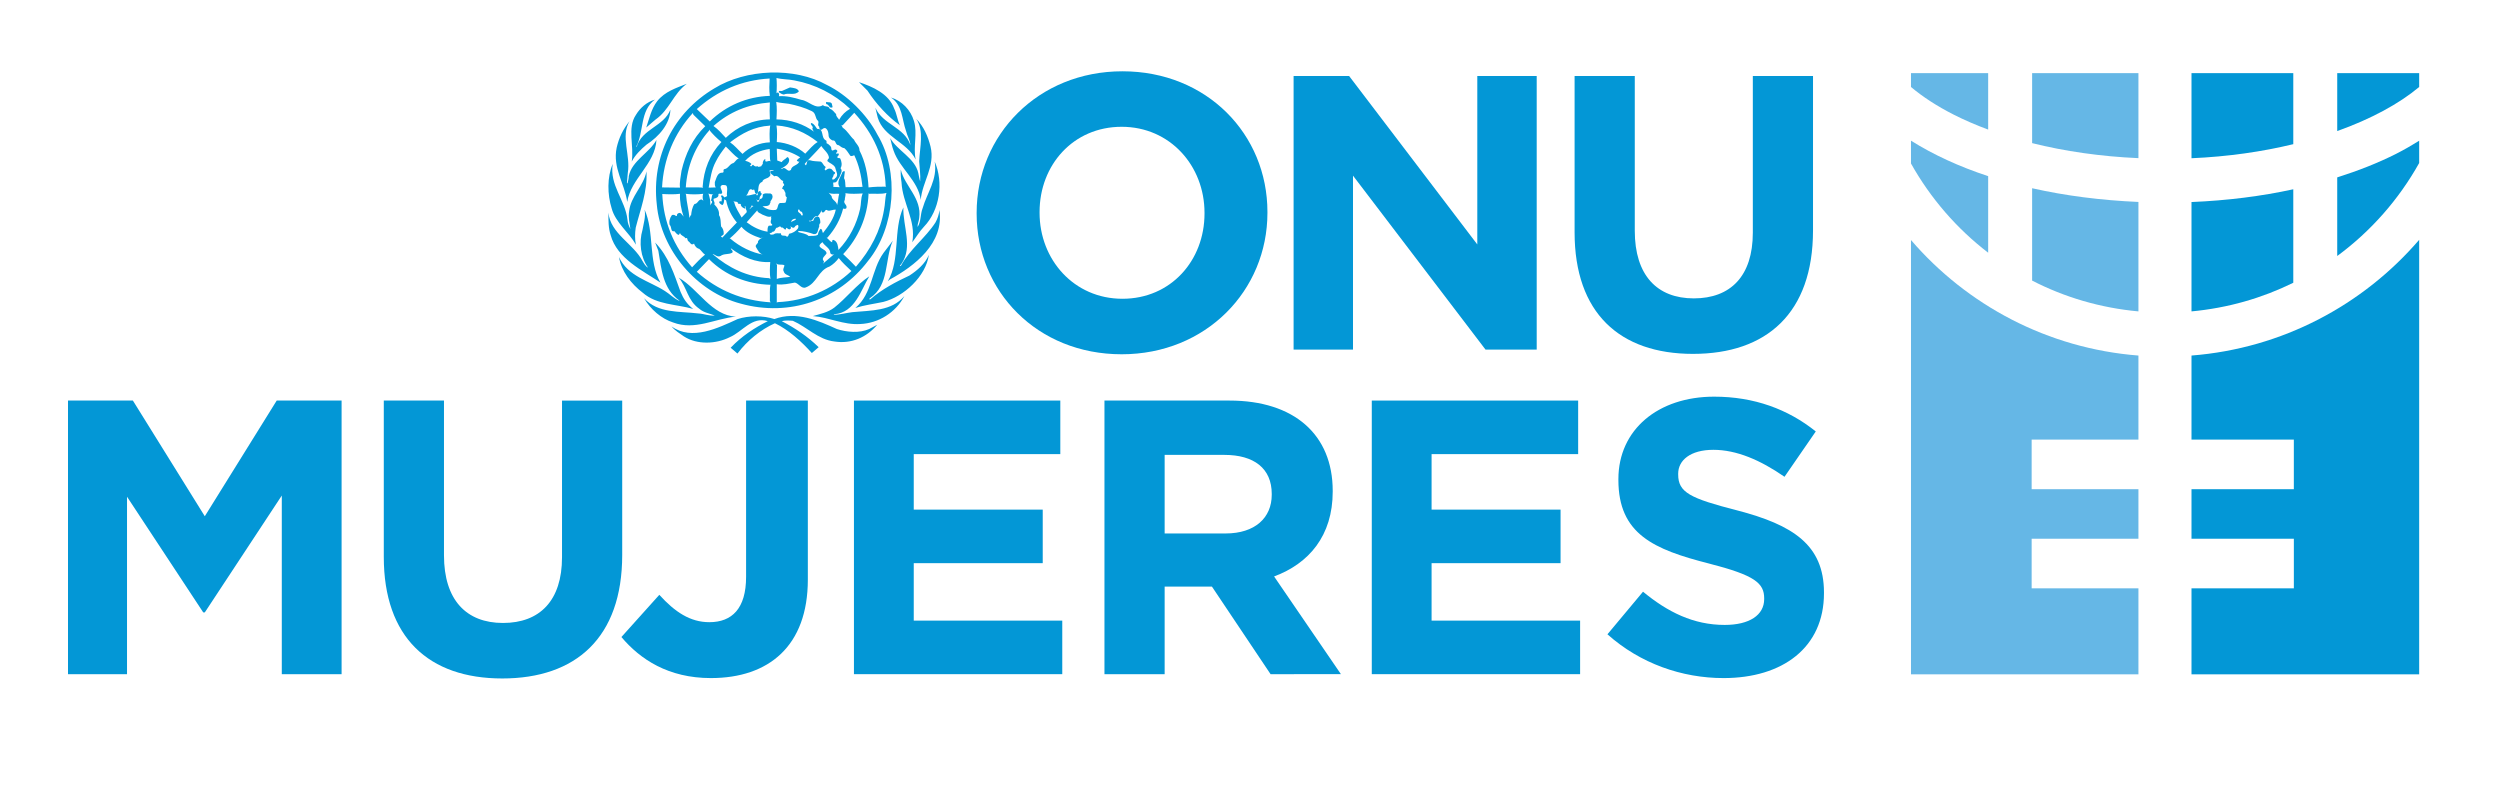
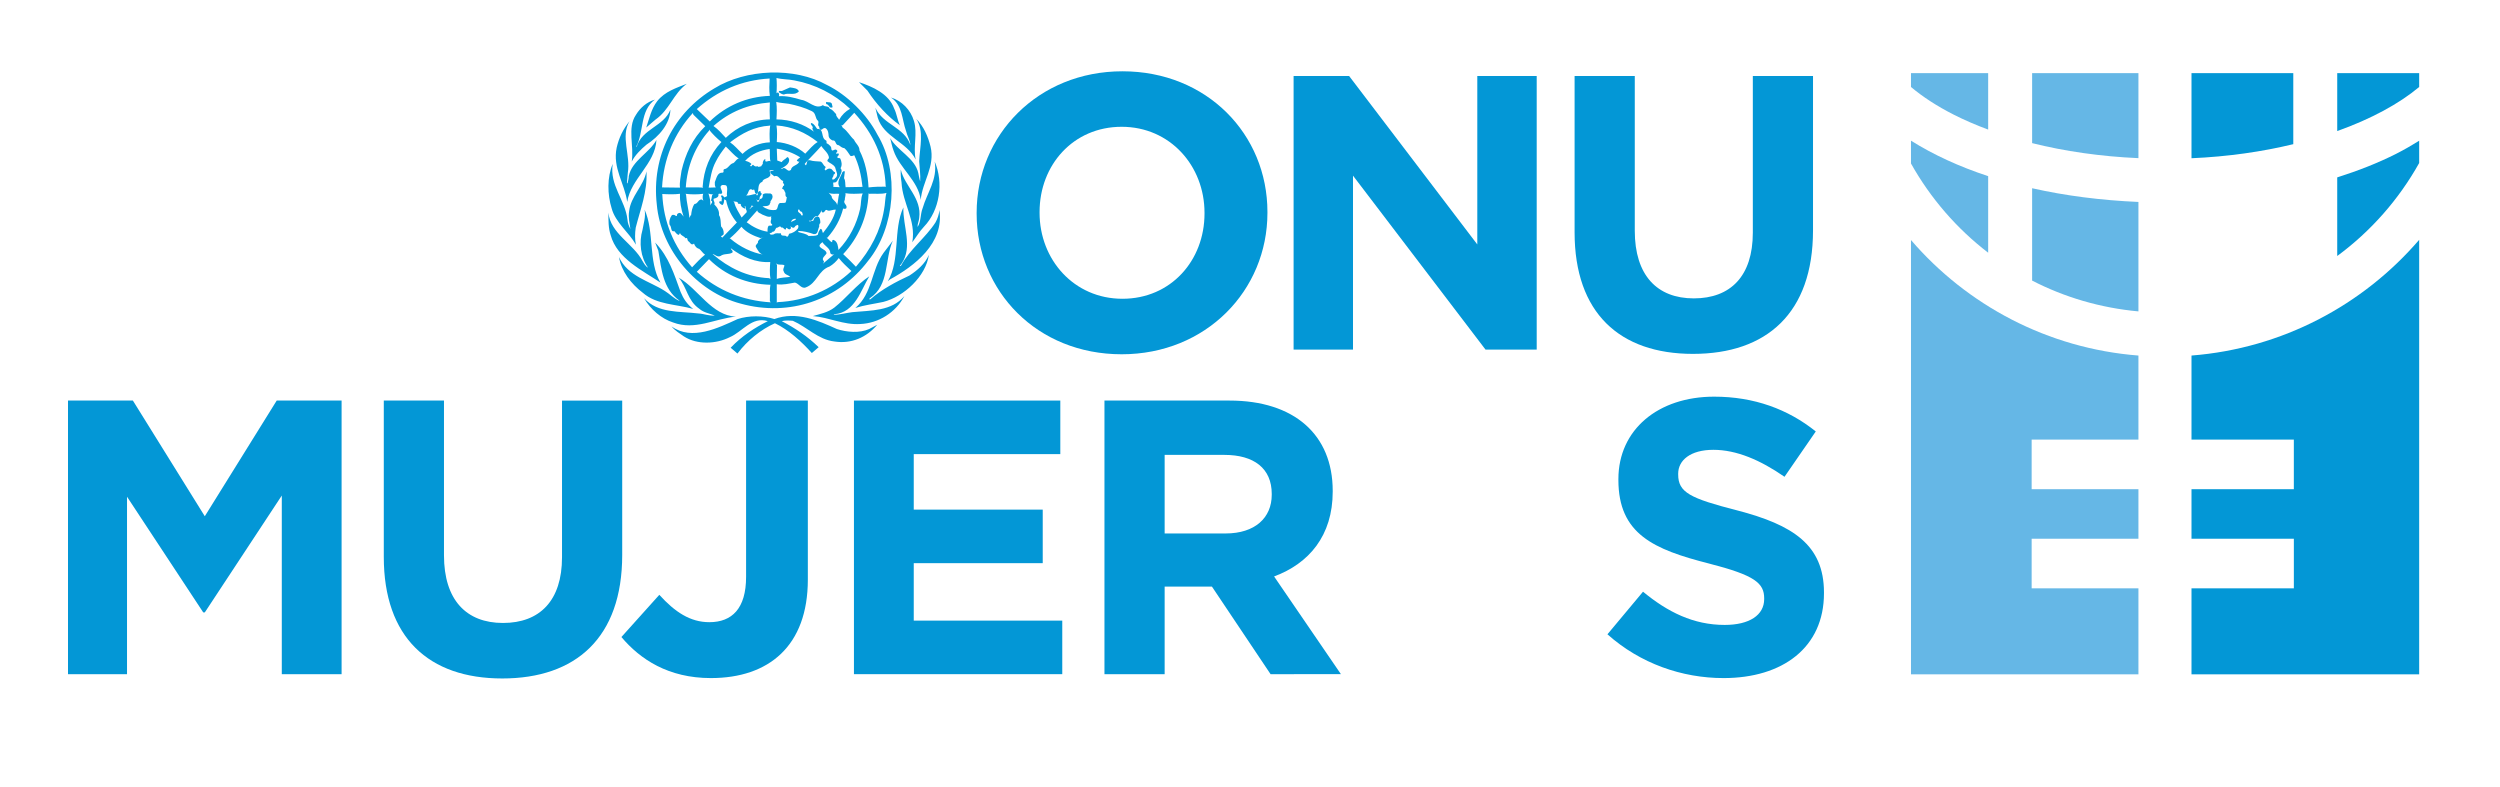
<svg xmlns="http://www.w3.org/2000/svg" width="162px" height="51px" viewBox="0 0 2100 600" xml:space="preserve" id="svg2" version="1.1">
  <defs id="defs6" />
  <g transform="matrix(1.333,0,0,-1.333,0,816)" id="g10">
    <g transform="scale(0.1)" id="g12">
      <path id="path14" style="fill:#0397d6;fill-opacity:1;fill-rule:nonzero;stroke:none" d="m 7590.33,5009.87 c 0,295.59 -216.76,541.9 -522.17,541.9 -305.43,0 -517.23,-241.39 -517.23,-536.96 v -4.94 c 0,-295.52 216.75,-541.83 522.17,-541.83 305.42,0 517.23,241.36 517.23,536.93 z m -522.17,-891.58 c -532.03,0 -913.78,396.54 -913.78,886.68 v 4.9 c 0,490.14 386.71,891.63 918.72,891.63 532.02,0 913.76,-396.55 913.76,-886.69 v -4.94 c 0,-490.13 -386.7,-891.58 -918.7,-891.58" />
      <path id="path16" style="fill:#0397d6;fill-opacity:1;fill-rule:nonzero;stroke:none" d="M 9361.04,4147.84 8526.05,5243.88 V 4147.84 H 8151.7 v 1724.12 h 349.75 L 9309.32,4810.4 v 1061.56 h 374.35 V 4147.84 h -322.63" />
      <path id="path18" style="fill:#0397d6;fill-opacity:1;fill-rule:nonzero;stroke:none" d="m 10668.7,4120.75 c -463,0 -746.26,258.6 -746.26,766 v 985.21 h 379.26 v -975.37 c 0,-280.78 140.4,-426.11 372,-426.11 231.5,0 371.9,140.39 371.9,413.81 v 987.67 h 379.3 v -972.93 c 0,-522.15 -293.1,-778.28 -756.2,-778.28" />
      <path id="path20" style="fill:#0397d6;fill-opacity:1;fill-rule:nonzero;stroke:none" d="m 1775.74,2102.43 v 1125.63 l -485.19,-736.47 h -9.83 L 800.43,3220.65 V 2102.43 H 428.496 v 1724.14 h 408.848 l 453.206,-729.04 453.2,729.04 h 408.83 V 2102.43 h -376.84" />
      <path id="path22" style="fill:#0397d6;fill-opacity:1;fill-rule:nonzero;stroke:none" d="m 3164.76,2075.36 c -463.06,0 -746.28,258.59 -746.28,765.98 v 985.23 h 379.29 V 2851.2 c 0,-280.8 140.37,-426.09 371.89,-426.09 231.53,0 371.92,140.39 371.92,413.75 v 987.71 h 379.32 v -972.91 c 0,-522.15 -293.11,-778.3 -756.14,-778.3" />
      <path id="path24" style="fill:#0397d6;fill-opacity:1;fill-rule:nonzero;stroke:none" d="m 4479.82,2077.8 c -268.45,0 -445.82,118.24 -564.02,258.65 l 238.91,265.98 c 98.49,-108.36 194.56,-172.4 315.24,-172.4 142.88,0 231.56,86.19 231.56,285.72 v 1110.82 h 389.15 V 2698.51 c 0,-418.72 -246.32,-620.71 -610.84,-620.71" />
      <path id="path26" style="fill:#0397d6;fill-opacity:1;fill-rule:nonzero;stroke:none" d="m 5381.19,2102.43 v 1724.14 h 1300.43 v -337.46 h -923.59 v -349.75 h 812.77 v -337.42 h -812.77 v -362.05 h 935.93 V 2102.43 H 5381.19" />
      <path id="path28" style="fill:#0397d6;fill-opacity:1;fill-rule:nonzero;stroke:none" d="m 8014,3237.9 c 0,162.56 -113.32,246.31 -298.04,246.31 h -376.83 v -495.1 h 384.25 c 184.71,0 290.62,98.54 290.62,243.87 z m -7.4,-1135.47 -369.43,551.72 h -298.04 v -551.72 h -379.29 v 1724.14 h 788.17 c 406.4,0 650.23,-214.31 650.23,-568.94 v -4.96 c 0,-278.29 -150.23,-453.17 -369.45,-534.48 l 421.17,-615.76 H 8006.6" />
-       <path id="path30" style="fill:#0397d6;fill-opacity:1;fill-rule:nonzero;stroke:none" d="M 8644.38,2102.43 V 3826.57 H 9944.84 V 3489.11 H 9021.21 V 3139.36 H 9834 v -337.42 h -812.79 v -362.05 h 935.96 V 2102.43 H 8644.38" />
      <path id="path32" style="fill:#0397d6;fill-opacity:1;fill-rule:nonzero;stroke:none" d="m 10861,2077.8 c -261.1,0 -524.7,91.17 -731.6,275.9 l 224.2,268.46 c 155.1,-128.09 317.7,-209.4 514.7,-209.4 155.2,0 248.8,61.6 248.8,162.58 v 4.96 c 0,96.04 -59.1,145.3 -347.3,219.2 -347.3,88.67 -571.4,184.71 -571.4,527.07 v 4.92 c 0,312.8 251.2,519.71 603.5,519.71 251.2,0 465.4,-78.83 640.3,-219.22 l -197,-285.72 c -152.7,105.92 -303,169.94 -448.3,169.94 -145.3,0 -221.7,-66.46 -221.7,-150.25 v -4.91 c 0,-113.3 73.9,-150.21 371.9,-226.58 349.8,-91.15 546.8,-216.76 546.8,-517.24 v -4.94 c 0,-342.37 -261,-534.48 -632.9,-534.48" />
      <path id="path34" style="fill:#0397d6;fill-opacity:1;fill-rule:nonzero;stroke:none" d="m 5273.79,4277.26 c -118.38,53.96 -255.41,114.18 -394,62.96 -69.93,22.8 -161.39,22.8 -231.22,0 -121.97,-55.46 -288.19,-139.16 -416.9,-46.4 24.25,-29.12 50.58,-42.95 78.13,-63.07 83.25,-53.9 203.06,-48.46 288.83,-4.86 79.03,33.3 139.24,132.34 239.69,101.03 -85.21,-42.75 -163.46,-93.98 -234.1,-167.46 l 42.87,-36.62 c 62.32,82.31 146.12,150.92 236.18,191.1 87.3,-42.21 166.88,-115.02 232.57,-187.76 l 42.99,36.74 c -69.08,67.15 -149.44,121.25 -232.58,164 21.48,5.77 47.77,4.3 69.86,2.23 90.04,-39.43 159.3,-118.3 261.18,-130.23 107.97,-17.29 204.25,26.42 270.64,105.27 l -51.23,-26.93 c -60.33,-27.11 -141.27,-20.08 -202.91,0 z m -997.05,323.98 c 53.32,-62.3 55.39,-144.73 129.5,-195.84 28.37,-25.08 66.47,-29.96 98.25,-42.99 -35.21,-3.51 -67.87,11.04 -103.23,13.03 -119.01,14.57 -255.41,-0.65 -342.67,96.33 39.42,-69.36 109.31,-129.63 182.85,-153.01 138.35,-52.52 263.83,24.88 395.98,36.66 -153.73,6.99 -236.87,174.51 -360.68,245.82 z m 1201.37,8.4 c -79.65,-52.03 -148.27,-140.69 -220.82,-197.4 -40.18,-30.43 -88.05,-39.5 -135.14,-53.34 103.9,-7.66 190.41,-56.8 299.13,-49.96 116.28,5 222.98,72.87 277.72,175.95 -80.31,-95.56 -209.09,-89.96 -327.61,-101.13 -39.38,-4.82 -78.33,-16.47 -117.68,-16.47 1.39,1.29 2.79,4.01 4.82,3.4 129.5,11.12 166.31,151.62 219.58,238.95 z m -588.62,83.06 6.92,-11.83 L 4895,4593 c 25.68,9.69 60.85,9.02 84.59,13.12 -13.77,13.85 -34.53,12.48 -40.21,33.15 -9.71,13.9 4.15,28.38 3.39,40.31 -16.52,7.6 -41.56,-2.25 -53.28,13.12 z m -421.62,24.87 -76.89,-79.61 c 131.52,-117.62 288.69,-181.45 465.25,-192.36 l -4.88,8.2 c 1.42,34.65 -2.62,71.35 3.65,104.59 l -1.39,-2.15 c -147.69,4.1 -281.93,58.83 -385.74,161.33 z m 817.73,7.01 c -15.13,-20.86 -35.95,-40.29 -58.21,-53.36 -71.98,-24.94 -78.85,-105.25 -149.58,-131.62 -27.66,-11.06 -43.55,24.9 -68.42,30.53 -37.48,-6.27 -76.25,-16.62 -114.39,-10.37 v -116.39 l 5,3.46 c 178.48,7.67 339.96,78.32 465.26,195.91 -28.44,27.09 -58.83,54.83 -79.66,81.84 z m -680.02,61.52 c 0,-11.77 16.03,-12.4 9.75,-26.97 -23.55,-14.43 -51.87,-4.16 -74.82,-21.44 -20.74,-11.14 -38.11,13.18 -49.97,11.79 101.24,-87.36 219.71,-145.39 356,-151.62 L 4855,4593 c -5.64,33.18 -3.65,72.01 -1.39,106.62 -92.83,-5.63 -176.7,33.2 -248.03,86.48 z m -11.71,13.13 8.22,-10.37 z m -465.42,23.01 20.1,-51.39 c 19.35,-114.82 28.48,-241.58 133.06,-314.34 l -1.4,-1.4 c -33.97,14.59 -59.53,43 -90.09,61.77 -98.32,63.54 -233.96,91.92 -289.41,214.01 15.07,-89.4 76.18,-169.04 149.54,-224.55 88.02,-77.54 210.63,-71.25 317.88,-102.44 -39.55,30.46 -61.75,65.05 -79.65,108.04 -39.52,108.77 -74.04,222.15 -160.03,310.3 z m 1053.89,3.41 v -1.4 c -51.87,-36.8 25,-38.15 26.39,-69.89 -7.62,-15.31 -35.28,-30.54 -17.99,-48.49 5.52,-6.25 -2.83,-11.17 -4.82,-16.74 l 71.37,60.35 c -9.07,-6.35 -20.19,-2.19 -25.08,6.25 0.83,31.08 -36.56,44.92 -49.87,69.92 z m 444.07,8.25 -58.3,-76.2 c -78.2,-108.08 -69.2,-255.54 -178.05,-347.57 56.03,18 117.85,25.64 175.96,38.02 130.91,33.27 268.78,162.11 287.36,296.55 -23.52,-56.23 -72.6,-97.7 -122.5,-130.34 -85.8,-40.11 -173.24,-85.82 -245.92,-149.37 h -8.26 l 4.94,6.78 c 125.25,83.14 91.39,243.71 144.77,362.13 z m -954.19,87.95 c -22.22,-26.98 -48.61,-52.62 -74.82,-74.71 h 4.69 c 61.14,-52.66 137.87,-89.44 209.92,-101.19 -26.43,3.53 -36.72,29.1 -48.53,48.53 -6.86,15.92 17.38,19.4 13.16,35.9 8.94,14.63 22.77,22.99 40.18,25 -8.27,-1.33 -16.69,-2.71 -24.91,-4.78 -43.77,14.41 -87.95,33.94 -119.69,71.25 z m 353.72,11.85 c -7.56,-4.16 -13.84,-4.16 -17.89,-13.32 -9.06,-11.66 -20.22,0.68 -28.46,5.02 2.75,-3.55 8.93,-11.89 1.39,-16.68 -9.07,-9.69 -17.39,4.26 -26.41,6.86 -4.94,-30.32 -15.86,8.32 -31.86,1.38 -6.83,17.27 -18.69,-3.45 -29.67,-1.38 -8.35,-6.86 -9.09,-27 -24.97,-24.95 -3.48,-9.62 -16.72,-6.09 -18.06,-13.08 7.63,-9.04 18.06,-4.81 26.26,-3.36 13.22,11.64 29.77,4.08 45.04,6.15 -1.29,-24.96 27.69,-6.15 36.84,-21.54 10.33,0.64 10.33,11.25 14.38,18.75 21.51,3.46 43.8,16.58 55.53,33.36 2.64,6.05 6.82,19.29 -2.12,22.79 z m -39.39,16.47 c 8.22,11.23 26.18,9.04 29.78,21.54 -15.4,2.77 -31.94,-8.26 -29.78,-21.54 z m -214.73,74.82 -66.49,-74.82 c 38.18,-29.11 82.36,-51.8 131.68,-59.54 -0.74,13.25 -0.74,26.33 6,36.78 7,4.12 17.4,-2.01 23.67,4.9 -0.77,6.23 -4.8,6.23 -8.3,11.74 -4.08,9.57 0,18.64 1.31,24.85 2.69,4.82 -5.39,15.91 3.57,19.45 -21.54,-10.43 -40.9,4.1 -59.67,10.35 -10.38,8.28 -28.94,10.45 -31.77,26.29 z m 445.29,-1.35 c -20.18,15.2 -16,-13.73 -33.24,-11.79 -6.27,1.48 -7.69,9.12 -8.36,15.33 -1.35,-16.04 -13.79,-27.68 -22.89,-40.26 -31.85,9.14 -23.54,-36.01 -55.3,-26.19 4.11,-12.58 17.89,1.96 24.83,-2.17 5.62,2.84 4.18,8.4 6.93,11.8 3.53,13.11 19.46,17.99 31.75,13.11 7.06,-11.1 9.09,-24.91 8.41,-38.09 -7.52,-5.53 -7.52,-14.57 -6.92,-23.53 -9.7,-15.82 -5.46,-49.89 -34.55,-46.39 -30.45,11.17 -63.88,19.41 -97.07,20.14 v -7.02 c 22.3,-8.24 47.11,-8.24 65.04,-24.96 19.47,2.13 43.83,-2.71 58.28,8.34 2.17,13.87 7.7,26.41 16.74,36.76 12.34,-1.33 9.63,-18.09 15.16,-26.48 36.64,46.56 68.53,90.82 81.01,147.65 -18.06,1.23 -31.16,-8.92 -49.82,-6.25 z m -1155.06,6.25 c 8.19,-45.66 -6.15,-85.84 -13.21,-127.4 -23.61,-79.59 -11.75,-173.2 34.79,-238.18 -15.27,7.52 -25.04,25.54 -34.79,41.56 -57.46,109.98 -202.13,172.4 -214.63,304.61 -0.55,-47.79 -0.55,-98.28 13.92,-141.25 40.13,-148.24 203.55,-224.38 313.64,-299.1 -78.14,135 -36.73,318.45 -99.72,459.76 z m 970.76,2.03 c -15.07,-21.44 14.63,-20.07 16.66,-38.12 3.53,0 7.62,-1.35 9.69,1.42 -2.07,7.68 -1.37,15.92 -8.24,21.57 -11.86,0 -11.86,15.13 -18.11,15.13 z m 659.92,11.82 c -65.75,-142.05 -17.89,-330.33 -98.24,-465.41 l 13.09,11.19 c 155.8,85.14 343.49,228.59 312.22,437.66 -2.61,-28.48 -11.67,-54.12 -24.88,-78.4 -60.86,-94.73 -164.72,-172.33 -216.15,-270.61 -1.15,-3.51 -6.09,-5.66 -8.14,-2.16 l 10.39,13.12 c 73.3,106.06 7.63,236.27 11.71,354.61 z m -955.56,13.11 c -2.08,-9.65 -9.63,-17.23 -15.27,-24.93 9.76,4.11 15.27,18.68 26.24,18.09 z m -116.33,28.43 6.17,-10.41 c 8.34,-34.49 29.16,-63.73 46.51,-94.86 l 31.81,33.32 c -0.76,3.95 1.48,8.96 -1.37,11.66 -6.28,8.34 -2.03,23.63 -10.38,28.4 -2.7,-7.66 6.17,-11.7 2.05,-17.95 -10.34,4.18 -21.42,8.94 -27.02,21.41 2.03,15.97 -9.65,4.27 -18.05,11.71 -0.56,17.41 -22.14,6.31 -29.72,16.72 z m -301.23,44.28 3.53,-4.82 c 3.42,-49.87 17.32,-98.4 21.38,-146.1 6.24,4.24 2.16,15.16 10.39,15.16 2.79,23.48 6.34,50.58 21.46,71.44 22.13,0.71 22.9,30.47 46.45,28.3 5.44,-4.21 13.11,-9.7 15.09,-16.54 -11.68,13.85 -12.28,35.94 -6.76,52.56 -34.68,-4.82 -76.24,-4.82 -111.54,0 z m -146.17,-1.31 c 7.63,-176.56 72.8,-331.09 187.81,-461.89 25.57,26.95 54,57.46 81.59,79.59 -13.85,9.02 -22.78,24.9 -36.6,36.62 -17.43,3.53 -29.12,20.19 -33.41,34.76 0.8,-2.07 -1.87,-3.45 -3.41,-4.68 -15.89,-7.82 -20.73,11.6 -31.13,17.73 -9.71,4.98 -2.07,27.09 -18.68,18.71 -9.81,15.92 -27.6,14.53 -34.53,33.15 l -6.97,-11.55 c -12.5,0.67 -21.41,15.94 -28.36,23.44 -25.68,-7.5 -15.32,27.72 -29.89,39.57 -5.42,22.13 1.38,42.91 13.17,60.1 7.57,7.01 22.15,1.42 24.88,-3.42 13.37,-4.82 4.88,10.43 11.89,13.24 18.68,15.86 27.68,-6.29 37.99,-18.06 -15.17,44.33 -24.9,96.25 -22.71,144 -35.33,-4.82 -75.51,-3.42 -111.64,-1.31 z m 290.94,3.5 c 7.61,-25.14 15.87,-51.94 9.62,-79.73 0,12.46 27.02,24.98 5.57,35.96 8.34,12.67 2.1,38.89 17.97,40.27 -12.38,-2.79 -22.09,-2.79 -33.16,3.5 z m 862.81,1.45 c 4.03,-13.99 -4.2,-27.16 -3.46,-41.71 -14.63,-24.08 18.66,-30.37 9.56,-53.22 -6.1,-4.94 -12.39,-4.18 -20.03,-1.44 -17.19,-67.93 -51.27,-130.12 -99.75,-184.16 h -4.78 c 12.44,-7.66 21.47,-24.89 35.33,-28.42 v 9.65 c 2.8,2.2 4.16,6.91 8.36,4.8 26.92,-8.32 29.01,-45.57 31.19,-62.95 70.49,74.01 114.18,161.99 136.27,257.58 7.76,31.91 3.6,70.68 16.68,98.42 -36.07,-2.19 -75.41,-4.26 -109.37,1.45 z m 142.63,1.95 3.42,-6.9 c -6.29,-146.15 -66.52,-279.78 -159.98,-378.77 26.25,-23.61 56.04,-54.06 80.39,-79.65 91.98,105.92 155.04,225.04 177.27,360.06 7.59,34.59 5.6,71.94 15.16,105.26 -33.83,-9.69 -74.17,-3.4 -111.43,-5.59 z m -247.96,1.42 18.67,-21.48 c -0.57,-24.24 32.6,-31.88 34.67,-56.84 6.99,23.01 6.23,48.36 13.22,71.31 -21.49,2.19 -48.46,-4.82 -66.56,7.01 z m 11.87,34.65 h 8.26 z m -681.43,13.69 c -25.7,-8.12 0,-32.42 -1.36,-48.34 -2.81,-13.18 -15.99,-2.85 -23.65,-8.32 3.51,-21.64 -14.43,-25.72 -29.75,-29.84 -4.88,-14.57 11.17,-21.41 3.48,-35.33 18.75,-18.7 33.21,-41.57 29.78,-67.86 13.28,-18.61 9.71,-47.07 13.28,-71.32 10.9,-10.92 17.23,-27.68 16.56,-44.95 0.67,-8.9 -9.1,-11.73 -14.51,-15.33 -7.04,-8.24 4.81,-4.18 4.81,-10.95 l 92.69,96.11 c -32.47,37.38 -58.02,87.25 -67.72,139.2 l -11.87,7.03 c -2.05,-13.2 -1.35,-31.93 -13.1,-36.76 -6.28,5.51 -18.69,8.3 -18.69,20.08 3.38,7.64 9.64,2.93 15.29,3.48 -0.76,6.17 0.59,12.46 1.31,18.14 2.09,7.46 -11.08,12.99 -1.31,19.92 8.22,0.72 11.7,-8.9 17.93,-13.26 l 16.68,8.48 c -4.88,15.86 4.04,40.84 -1.5,58.11 -1.98,13.88 -17.19,11.03 -28.35,11.71 z m 295.71,89.42 2,-1.51 c 2.13,-10.33 9.68,-26.27 0,-33.12 -12.33,-16.76 -42.18,-13.11 -46.42,-35.25 -32.41,-9.79 -20.04,-49.87 -30.48,-74.89 -20.68,-4.82 -13.05,20.18 -22.79,28.56 l -4.8,-6.35 c -31.93,24.32 -25.7,-27.77 -44.93,-31.9 22.12,-4.78 40.72,7.62 62.89,8.38 1.34,-2.79 6.89,-4.25 4.82,-8.38 h 3.52 c 4.82,4.87 5.5,11.08 4.82,18.05 2.02,6.93 10.44,11.15 16.57,6.93 -2.01,-6.93 2.81,-12.46 8.33,-15.29 l -11.75,-16.62 c -6.24,-6.9 1.41,-25.63 -14.5,-24.96 -3.47,-0.67 -6.28,2.17 -4.92,5.56 h -3.49 l 8.41,-15.21 c 9.77,0.66 7.58,18.07 20.04,20.08 11.11,2.69 12.5,15.99 11.11,26.33 14.45,12.58 32.52,4.82 48.56,7.01 3.87,-4.26 13.69,-5.61 11.68,-13.24 6.19,-12.47 -4.3,-26.39 -11.68,-36.7 3.38,-6.94 -4.99,-12.45 -4.99,-19.95 -13,-13.96 -27.65,-7.75 -44.99,-11.85 22.23,-15.2 45.76,-25.02 74.77,-22.83 27.79,-2.19 14.57,33.2 34.6,44.22 11.86,1.42 22.28,-1.41 35.24,2.11 5.73,10.33 6.22,22.89 8.52,34.43 -11.77,5.74 -7.66,17.52 -8.52,27.21 -6.86,8.36 -6.1,23.53 -19.96,24.86 -2.76,7.7 5.45,11.21 4.82,17.95 20.87,7.72 -11.03,20.18 2.18,31.95 -23.64,4.24 -29.09,41.55 -58.29,29.79 -6.93,9.71 -24.77,14 -24.77,28.46 1.98,10.31 25.59,6.17 22.66,4.66 -1.23,2.17 -4.06,3.58 -3.4,6.31 -9,0.75 -19.26,0 -24.86,-4.8 z m -986.75,43.59 c -35.98,-83.03 -33.96,-193.18 -6.96,-279.65 23.59,-89.49 108.79,-151.64 153.07,-229.18 -7.62,32.44 -6.28,73.15 -1.35,106.49 28.98,115.54 74.76,227.22 67.75,355.25 -17.27,-92.09 -99.65,-157.15 -109.32,-251.93 -6.19,-38.89 3.44,-76.96 8.13,-111.51 -8.79,17.33 -17.14,37.27 -18.53,59.57 -13.87,124.53 -114.27,215.92 -92.79,350.96 z m 2028.86,14.57 c 19.28,-112.09 -48.48,-196.72 -76.17,-294.22 -15.2,-37.46 -9.04,-85.25 -31.88,-117.89 -1.29,18.75 8.97,36.86 10.31,56.88 17.54,125.27 -91.29,199.53 -116.19,305.33 -1.35,-28.36 0.61,-55.33 4.83,-81.02 6.16,-132.21 92.7,-239.51 67.91,-377.32 24.79,32.63 43.45,65.8 73.33,97.6 99.71,103.86 125.4,277.71 67.86,410.64 z m -1040.11,79.59 c -58.1,-8.36 -112.84,-29.74 -154.38,-74.74 13.78,-2.82 27.65,-8.33 38.08,-17.97 3.46,-6.94 -6.17,-7.7 -6.99,-11.86 9.03,-13.1 9.73,2.79 18.8,4.92 8.32,-8.46 15.81,-14.57 27.59,-8.46 6.25,-10.23 16.05,-0.52 23.5,-1.36 2.8,8.42 14.64,15.31 9.83,25 4.14,7.69 6.22,20.06 16.67,20.06 -6.29,-32.45 24.21,0 33.12,-15.18 -8.91,23.48 -1.93,56.08 -6.22,79.59 z m 44.99,2.09 2.93,-74.76 28.32,-10.4 c 8.24,14.69 23.38,18.03 33.26,30.36 8.97,4.29 8.97,-6.74 13.02,-10.33 5.65,-33.82 -31.77,-49.15 -52.51,-62.86 h 8.3 c 21.31,22.03 33.77,-27.73 56.07,-5.02 4.13,28.52 44.33,25.02 53.32,53.36 -7.01,-6.91 -10.35,0.78 -16.51,2.82 1.98,9.7 14.98,15.84 21.32,22.03 -44.88,27.91 -94.18,46.54 -147.52,54.8 z m -321.27,13.18 c -23.46,-29.17 -46.44,-61.03 -62.97,-94.86 -27.07,-49.9 -34.66,-107.17 -44.96,-164.18 l 44.96,1.43 c -7.55,9 -6.27,21.58 -6.27,33.34 10.45,22.24 14.59,61.6 47.81,59.41 15.98,3.48 -0.76,15.98 11.74,22.17 23.6,3.55 29.83,25.64 49.89,36.02 18.66,2.18 22.84,28.36 41.5,30.52 -31.82,22.09 -53.34,49.89 -81.7,76.15 z m 601.78,3.46 c -31.9,-37.44 -73.55,-76.84 -104.77,-112.89 2.31,-4.83 7.74,-10.41 8.54,-8.24 8.28,10.27 2.06,36.66 24.9,31.15 22.93,-7.6 42.91,-5.53 67.89,-8.34 13.85,-7.61 15.84,-24.28 28.36,-31.19 5.64,-6.23 -2.07,-11.8 -4.78,-16.64 2.71,-2.77 5.46,-5.53 6.85,-8.26 6.99,6.19 16.6,14.47 29.71,11.11 13.2,-0.8 16.66,-19.35 28.47,-21.54 5.47,-6.9 -3.39,-13.81 -8.26,-16.56 2.68,-13.23 -12.46,-17.33 -7.01,-29.83 7.01,-1.38 13.83,2.15 16.58,7.01 26.43,19.28 5.7,44.24 1.41,67.82 -10.37,21.54 -32.68,25.54 -49.89,41.5 0.84,6.93 4.89,14.59 10.45,18.06 -0.62,30.48 -31.88,51.24 -48.45,76.84 z m -707.64,103.11 v -6.84 c -88.08,-100.29 -137.15,-221.44 -146.23,-357.34 36.06,-0.74 75.51,1.48 109.51,-1.43 l -3.38,4.89 c 6.84,107.28 44.94,205.13 118.36,282.51 -29.2,23.62 -56.11,50.59 -78.26,78.21 z m 425.17,26.3 c 5.48,-32.43 4,-70.56 1.96,-104.51 64.51,-4.8 133.06,-31.19 179.38,-73.37 24.23,24.92 51.21,58.3 78.24,73.37 -76.1,60.28 -161.31,97.7 -259.58,104.51 z m -39.43,1.45 -3.6,-2.74 c -95.57,-5.52 -175.15,-47.94 -249.19,-105.21 28.31,-18.75 51.15,-47.81 78.16,-72.81 46.4,44.39 108.1,70.72 172.37,72.81 -1.99,31.78 -3.34,74.07 2.26,107.95 z m -886.53,24.98 c -39.93,-47.93 -67.14,-105.23 -80.94,-166.17 -26.98,-127.34 49.91,-225.82 66.44,-342.15 22.19,146.04 175.87,238.22 184.28,390.6 -45.06,-82.42 -154.4,-130.23 -174.48,-227.8 0,-15.81 -4.82,-31.22 -8.33,-46.47 l -3.42,3.48 5.53,63.02 c 18.61,112.91 -47.12,229.2 10.92,325.49 z m 1806.64,15.3 c 51.21,-74.87 22.2,-180.12 18.66,-267.43 2.15,-42.18 9.12,-84.41 6.37,-126.64 -6.37,16.49 -7.71,34.59 -11.87,51.92 -20.67,94.82 -132.17,141.29 -177.23,220.95 6.96,-27.03 11.69,-53.96 21.54,-79.66 38.77,-112.29 154.98,-187.8 170.96,-309.6 10.43,116.39 92.11,209.06 61.76,335.86 -16,63.66 -42.39,126.06 -90.19,174.6 z m -1404.3,26.1 -3.35,10.55 c -118.57,-128.92 -185,-291.56 -193.96,-468.86 l 112.97,-1.43 c -4.2,36.14 5.56,70.78 9.63,106.02 24.26,104.55 69.22,203.47 149.53,281.11 z m 1013.78,11.94 -72.67,-78.32 -11.78,-1.45 c 9.75,0 7.01,-10.99 13.12,-15.01 30.52,-21.57 44.29,-52.05 69.96,-75 9.75,-23.46 34.54,-38.7 34.54,-67.78 36.13,-69.94 52.71,-152.32 56.87,-232.69 35.88,4.18 76.78,5.55 111.49,4.78 l -3.46,3.44 c -6.88,180.16 -80.25,333.91 -198.07,462.03 z m -887.07,-83.26 c 27.82,-19.35 54.81,-49.57 77.6,-74.63 73.36,71.31 171.79,114.96 277.62,116.33 -1.99,34.57 -1.99,72.07 0,106.74 -134.32,-10.49 -254.71,-59.03 -355.22,-148.44 z m 712.6,151.78 c -5.57,-1.33 -3.32,-10.35 -1.39,-13.83 18.05,-1.41 18.05,-31.88 39.52,-19.43 l -4.87,21.42 c -5.44,13.95 -24.24,6.88 -33.26,11.84 z m -317.15,0 c 5.46,-34.59 3.42,-76.21 1.46,-110.08 87.94,-1.37 170.85,-28.52 239.57,-79.65 -6.28,3.5 -14.52,17.33 -13.33,26.43 h 2.87 c 1.42,12.34 -17.25,17.83 -11.04,30.33 16.66,-1.33 29.05,-24.24 38.03,-36.82 47.79,0.8 20.1,-55.9 56.27,-73.24 8.1,-4.2 -2.91,-21.47 10.29,-20.1 11.1,-9.04 24.83,-18.59 22.8,-33.3 4.16,-24.8 24.18,7.68 35.29,-8.36 9.82,-7.65 -6.86,-12.26 -4.75,-21.38 6.16,-2.74 11.74,6.23 16.56,-1.43 2.04,-8.26 -4.17,-11.76 -8.28,-16.5 -4.19,-14.59 13.13,-6.29 17.95,-13.21 7.74,-16.68 13.83,-41.52 1.39,-60.33 17.3,-18.61 -2.79,-37.91 -6.21,-55.98 -12.46,-11.95 -14.61,-39.55 -38.03,-33.32 -5.56,-9.68 3.46,-20.7 -2.13,-28.37 l 41.55,-1.98 c -23.5,33.23 6.91,64.96 16.66,94.75 4.76,2.19 11.05,12.5 15.23,2.19 -2.22,-13.93 -3.46,-29.07 -4.94,-40.32 10.39,-15.78 6.33,-37.93 9.92,-56.62 l 106.54,1.98 c -7.61,70.68 -22.29,138.47 -52.05,199.45 -7.59,-2.76 -16.66,-8.24 -24.74,-3.5 -11.8,16 -21.64,35.3 -38.19,48.5 -13.84,0 -23.61,11.05 -34.67,18.05 -24.14,-0.73 -15.13,34.51 -38.74,29.78 -12.6,6.17 -21.47,12.32 -25,26.97 -0.69,16.62 -2.1,37.41 -18.03,49.81 -8.96,4.92 -17.21,-1.33 -23.44,-6.88 -13.24,-8.3 -18.67,6.21 -18.07,16.78 -14.55,10.88 0.7,23.38 -6.91,36.54 -20.66,16.55 -11.08,47.77 -39.57,61.64 -45.61,22.07 -94.06,35.94 -144.73,46.33 -26.05,4.18 -54.68,4.87 -79.53,11.84 z m -884.21,-81.72 c -56.02,-82.42 -10.51,-196.62 -26.44,-294.3 20.16,40.16 59.03,78.24 92.84,106.64 78.36,50.53 148.38,130.78 151.02,220.84 -41.59,-106.56 -178.66,-120.45 -212.61,-234.04 h -3.41 c 50.53,94.18 22.16,227.19 118.34,297.01 -50.55,-14.43 -93.44,-51.93 -119.74,-96.15 z m 1607.14,109.26 c 73.5,-48.34 68.58,-137.62 94.87,-210.32 6.89,-30.56 25.64,-58.14 27.67,-88.71 -39.51,114.28 -172.36,126.88 -220.9,234.73 l 15.3,-63.01 c 37.36,-122.52 183.39,-152.32 238.84,-263.19 -17.3,80.38 13.2,164.13 -11.03,243.15 -20.02,67.95 -76.17,127.35 -144.75,147.35 z m -636.33,63.8 -49.86,-22.06 c -5.61,-2.91 -22.89,6.09 -20.1,-8.36 9.67,-6.31 19.42,-13.13 31.16,-14.46 31.19,13.73 68.67,-9.02 94.88,19.91 -7.62,20.82 -35.27,21.55 -56.08,24.97 z m -650.31,22.94 c -65.68,-26.36 -137.03,-47.91 -186.29,-109.44 -38.03,-49.92 -49.78,-109.38 -69.16,-166.17 l 58.17,49.88 c 88.69,61.54 111.52,162.03 197.28,225.73 z m 1085.09,10.37 53.43,-53.48 c 53.96,-83.01 129.45,-165.34 204.24,-218.01 -15.92,33.26 -19.4,72.13 -36.1,105.33 -33.05,92.72 -136.44,137.84 -221.57,166.16 z m -1021.98,-169.73 81.73,-78.13 c 102.5,99.55 234.1,156.43 378.64,161.31 -5.43,34.59 -3.34,74.03 -1.34,109.38 -175.8,-9.81 -328.8,-76.31 -459.03,-192.56 z m 502.06,196.03 c 2.68,-27.77 2.68,-66.54 0,-98.36 0.67,4.91 5.48,4.91 8.17,6.88 9.84,-3.44 9.84,-15.08 7.01,-23.48 h -2.18 c 49.81,3.42 97.83,-9.04 143.43,-22.91 47.85,-6.21 89.36,-63.67 136.45,-33.18 13.1,-14.49 35.94,-0.7 42.89,-23.5 18.05,-3.52 27.69,-21.62 40.23,-33.26 -1.35,-16.62 13.79,-24.27 19.38,-36.72 v 2.13 c 15.82,28.32 40.76,53.28 68.44,67.85 -98.93,94.18 -220.12,155.02 -352.33,179.36 -36.05,7.52 -76.21,5.57 -111.49,15.19 z m 636.18,-357.34 c 140.74,-231.97 111.64,-585.16 -58.03,-794.2 -187.58,-247.93 -497.17,-355.23 -802.58,-270.82 -277.63,72.69 -504.14,337.95 -529.7,624.76 -34.62,303.78 106.56,580.93 363.49,732.44 198.19,121.84 503.4,135.71 709.85,20.13 125.21,-60.96 251.29,-185.47 316.97,-312.31" />
      <path id="path36" style="fill:#0397d6;fill-opacity:1;fill-rule:nonzero;stroke:none" d="m 13809.9,5353.6 c 228.5,9.85 445,41.08 641.4,88.66 v 447.81 h -641.4 V 5353.6" />
      <path id="path38" style="fill:#0397d6;fill-opacity:1;fill-rule:nonzero;stroke:none" d="m 15100.9,5382.18 c -113.1,-57.34 -238.9,-106.8 -372.7,-149.28 v -495.33 c 211.5,155.54 387.7,355.51 516.4,585.92 v 140.55 c -45.7,-28.66 -93.3,-56.2 -143.7,-81.86" />
-       <path id="path40" style="fill:#0397d6;fill-opacity:1;fill-rule:nonzero;stroke:none" d="m 14451.5,4569.11 c 0,0.63 -0.2,1.29 -0.2,1.8 v 587.14 c -200.3,-43.8 -416,-71.03 -641.4,-80.44 v -689.08 c 228.5,21.23 445,83.57 641.6,180.58" />
      <path id="path42" style="fill:#0397d6;fill-opacity:1;fill-rule:nonzero;stroke:none" d="m 14728.2,5890.07 v -365.23 c 213,76.09 390.1,172.03 516.4,277.83 v 87.4 h -516.4" />
      <path id="path44" style="fill:#65b7e6;fill-opacity:1;fill-rule:nonzero;stroke:none" d="m 13475.5,5890.07 h -669.9 v -441.21 c 204,-51.07 430.7,-84.24 669.9,-94.73 v 535.94" />
      <path id="path46" style="fill:#65b7e6;fill-opacity:1;fill-rule:nonzero;stroke:none" d="m 12528.6,5534.17 v 355.9 h -486.4 v -87.42 c 73.2,-61.64 163.3,-120.49 267.9,-173.65 67.2,-34.16 140.5,-65.86 218.5,-94.83" />
      <path id="path48" style="fill:#65b7e6;fill-opacity:1;fill-rule:nonzero;stroke:none" d="m 13475.5,5078.19 c -235.8,10.35 -461.4,39.2 -669.9,86.43 v -582.07 c 204.2,-105.1 430.6,-172.15 669.9,-194.06 v 689.7" />
      <path id="path50" style="fill:#65b7e6;fill-opacity:1;fill-rule:nonzero;stroke:none" d="m 12528.6,4758.19 v 482.54 c -181.9,59.77 -345.4,135.08 -486.4,223.56 v -143.81 c 122.8,-219.16 288.5,-410.43 486.4,-562.29" />
      <path id="path52" style="fill:#65b7e6;fill-opacity:1;fill-rule:nonzero;stroke:none" d="m 12802.6,2643.53 v 312.51 h 672.9 v 312.13 h -672.9 v 312.48 h 672.9 v 529.59 c -572,44.71 -1080,317.52 -1433.3,727.91 V 2101.44 h 1433.3 v 542.09 h -672.9" />
      <path id="path54" style="fill:#0397d6;fill-opacity:1;fill-rule:nonzero;stroke:none" d="m 13809.9,4110.24 v -529.59 h 644.9 v -312.48 h -644.9 v -245.11 -67.02 h 645 v -312.51 h -645 v -542.11 h 1434.7 V 4839.5 c -353.5,-410.92 -861.8,-684.16 -1434.7,-729.26" />
    </g>
  </g>
</svg>